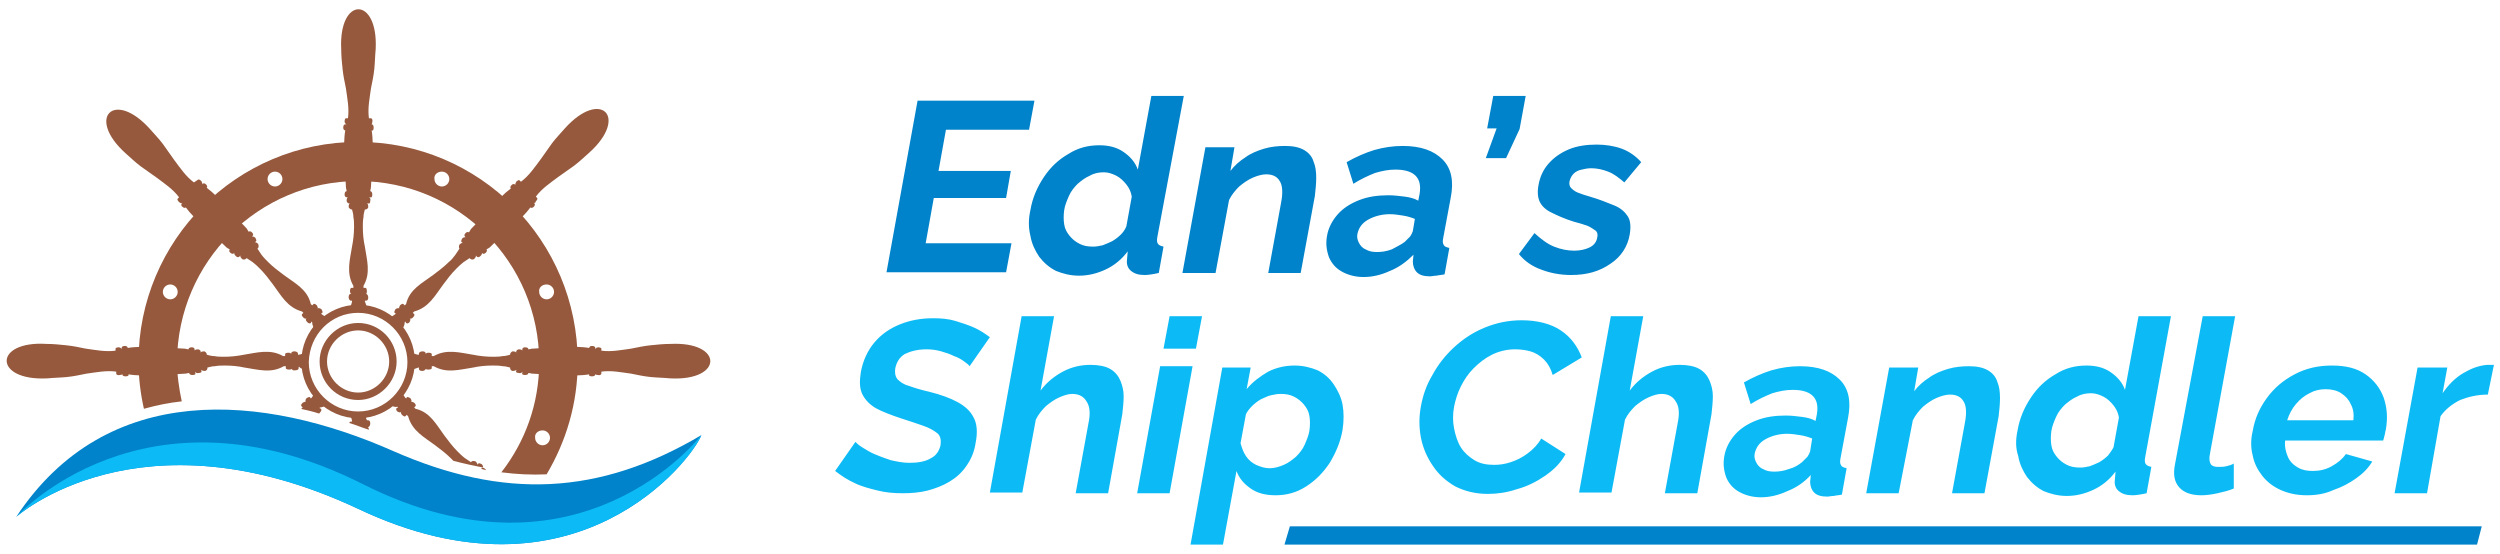
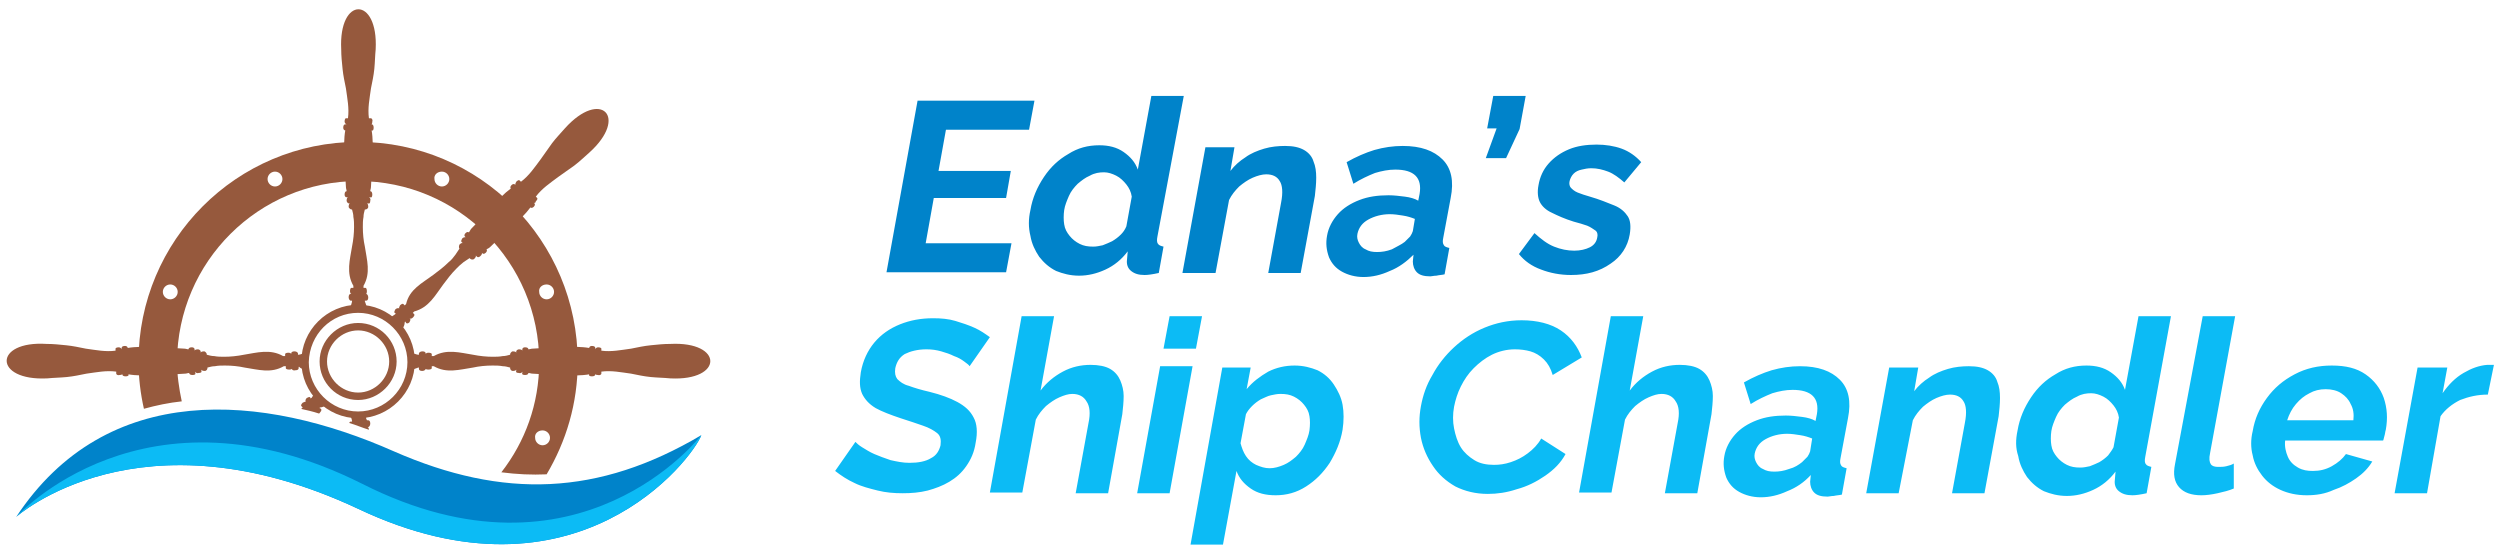
<svg xmlns="http://www.w3.org/2000/svg" version="1.1" id="Capa_1" x="0px" y="0px" viewBox="0 0 370 82" style="enable-background:new 0 0 370 82;" xml:space="preserve">
  <style type="text/css">
	.st0{fill:#0083CA;}
	.st1{fill:#0CBBF5;}
	.st2{fill-rule:evenodd;clip-rule:evenodd;fill:#0083CA;}
	.st3{fill-rule:evenodd;clip-rule:evenodd;fill:#96593D;}
	.st4{fill:#96593D;}
	.st5{fill-rule:evenodd;clip-rule:evenodd;fill:#0CBBF5;}
</style>
  <g>
    <path class="st0" d="M232.5,40.7c-1.6,0-3.1-0.3-4.4-0.8c-1.4-0.5-2.5-1.3-3.3-2.3l2.3-3.1c1,0.9,1.9,1.6,2.9,2c1,0.4,2,0.6,3,0.6   c0.9,0,1.7-0.2,2.3-0.5c0.6-0.3,1-0.8,1.1-1.5c0.1-0.4,0-0.8-0.3-1c-0.3-0.2-0.7-0.5-1.2-0.7c-0.6-0.2-1.2-0.4-2-0.6   c-1.3-0.4-2.4-0.9-3.2-1.3c-0.9-0.4-1.5-1-1.8-1.6c-0.3-0.6-0.4-1.5-0.2-2.5c0.2-1.2,0.7-2.3,1.5-3.2c0.8-0.9,1.8-1.6,3-2.1   c1.2-0.5,2.6-0.7,4.1-0.7c1.3,0,2.6,0.2,3.7,0.6c1.1,0.4,2.1,1.1,2.9,2l-2.5,3c-0.8-0.7-1.6-1.3-2.4-1.6c-0.8-0.3-1.6-0.5-2.5-0.5   c-0.5,0-1,0.1-1.4,0.2c-0.5,0.1-0.9,0.3-1.2,0.6c-0.3,0.3-0.5,0.7-0.6,1.1c-0.1,0.4,0,0.8,0.2,1c0.2,0.2,0.5,0.5,1,0.7   c0.5,0.2,1.1,0.4,1.8,0.6c1.4,0.4,2.6,0.9,3.6,1.3c1,0.4,1.6,1,2,1.6c0.4,0.6,0.5,1.5,0.3,2.7c-0.3,1.8-1.3,3.3-2.8,4.3   C236.7,40.2,234.8,40.7,232.5,40.7 M219.9,23.4l1.6-4.4h-1.4l0.9-4.8h4.8l-0.9,4.9l-2,4.3H219.9z M207.9,35.8   c0.3-0.3,0.6-0.6,0.8-0.8c0.2-0.3,0.3-0.5,0.4-0.8l0.3-1.8c-0.5-0.2-1.1-0.4-1.8-0.5c-0.6-0.1-1.3-0.2-1.9-0.2   c-1.2,0-2.3,0.3-3.2,0.8c-0.9,0.5-1.4,1.2-1.6,2.1c-0.1,0.5,0,0.9,0.2,1.3c0.2,0.4,0.5,0.8,1,1c0.5,0.3,1,0.4,1.7,0.4   c0.7,0,1.4-0.1,2.2-0.4C206.7,36.5,207.4,36.2,207.9,35.8z M196.4,34.9c0.2-1.2,0.8-2.3,1.6-3.2c0.8-0.9,1.9-1.6,3.2-2.1   c1.3-0.5,2.7-0.7,4.3-0.7c0.8,0,1.6,0.1,2.4,0.2c0.8,0.1,1.5,0.3,2,0.6l0.2-1c0.2-1.2,0-2.1-0.6-2.7c-0.6-0.6-1.6-0.9-3-0.9   c-1,0-2,0.2-3,0.5c-1,0.4-2.1,0.9-3.2,1.6l-1-3.2c1.4-0.8,2.8-1.4,4.1-1.8c1.4-0.4,2.8-0.6,4.2-0.6c2.7,0,4.6,0.7,5.9,2   c1.3,1.3,1.7,3.2,1.2,5.7l-1.1,5.9c-0.1,0.5-0.1,0.8,0.1,1.1c0.1,0.2,0.4,0.3,0.8,0.4l-0.7,3.9c-0.4,0.1-0.8,0.1-1.2,0.2   c-0.4,0-0.7,0.1-0.9,0.1c-1,0-1.6-0.2-2-0.6c-0.4-0.4-0.6-1-0.6-1.6l0.1-1c-1,1-2.2,1.9-3.5,2.4c-1.3,0.6-2.6,0.9-3.9,0.9   c-1.2,0-2.3-0.3-3.2-0.8c-0.9-0.5-1.5-1.2-1.9-2.1C196.3,37,196.2,36,196.4,34.9z M192.5,40.4h-4.8l1.9-10.4   c0.3-1.5,0.2-2.6-0.2-3.2c-0.4-0.7-1.1-1-2-1c-0.6,0-1.3,0.2-2,0.5c-0.7,0.3-1.4,0.8-2,1.3c-0.6,0.6-1.1,1.2-1.5,2l-2,10.8H175   l3.4-18.6h4.3l-0.6,3.5c0.6-0.8,1.4-1.5,2.2-2c0.8-0.6,1.8-1,2.8-1.3c1-0.3,2.1-0.4,3.1-0.4c1.2,0,2.1,0.2,2.8,0.6   c0.7,0.4,1.2,1,1.4,1.7c0.3,0.7,0.4,1.5,0.4,2.4c0,0.9-0.1,1.8-0.2,2.7L192.5,40.4z M166.7,33.5l0.8-4.4c-0.1-0.7-0.4-1.3-0.8-1.8   c-0.4-0.5-0.9-1-1.5-1.3c-0.6-0.3-1.2-0.5-1.8-0.5c-0.7,0-1.4,0.1-2.1,0.5c-0.7,0.3-1.2,0.7-1.8,1.2c-0.5,0.5-1,1.1-1.3,1.8   c-0.3,0.7-0.6,1.4-0.7,2.1c-0.1,0.7-0.1,1.5,0,2.1c0.1,0.7,0.4,1.2,0.8,1.7c0.4,0.5,0.9,0.9,1.5,1.2c0.6,0.3,1.2,0.4,2,0.4   c0.5,0,0.9-0.1,1.4-0.2c0.5-0.2,1-0.4,1.4-0.6c0.5-0.3,0.9-0.6,1.3-1C166.2,34.4,166.5,34,166.7,33.5z M152.5,31.1   c0.3-1.8,1-3.4,2-4.9c1-1.5,2.2-2.6,3.6-3.4c1.4-0.9,2.9-1.3,4.6-1.3c1.4,0,2.6,0.3,3.6,1c1,0.7,1.7,1.5,2.1,2.6l2-10.9h4.8   L171.3,35c-0.1,0.5-0.1,0.9,0.1,1.1c0.1,0.2,0.4,0.3,0.8,0.4l-0.7,3.9c-0.9,0.2-1.6,0.3-2.1,0.3c-0.9,0-1.5-0.2-2-0.6   c-0.5-0.4-0.7-1-0.6-1.7l0.1-1.2c-0.9,1.2-2,2.1-3.3,2.7c-1.3,0.6-2.6,0.9-3.9,0.9c-1.3,0-2.4-0.3-3.4-0.7c-1-0.5-1.8-1.2-2.5-2.1   c-0.6-0.9-1.1-1.9-1.3-3.1C152.2,33.7,152.2,32.4,152.5,31.1z M149.7,36l-0.8,4.3h-17.7l4.6-25.4h17.3l-0.8,4.3H140l-1.1,6.1h10.7   l-0.7,4h-10.7L137,36H149.7z" />
    <path class="st1" d="M368.2,58.4c-1.5,0-2.8,0.3-4.1,0.8c-1.2,0.6-2.2,1.4-2.9,2.4L359.2,73h-4.8l3.4-18.6h4.4l-0.7,3.8   c0.9-1.3,1.9-2.3,3.1-3c1.2-0.7,2.3-1.1,3.5-1.2c0.3,0,0.5,0,0.6,0c0.1,0,0.3,0,0.4,0L368.2,58.4z M338.5,62.2h9.8   c0.1-0.9,0-1.7-0.4-2.4c-0.3-0.7-0.8-1.2-1.4-1.6c-0.6-0.4-1.4-0.6-2.3-0.6c-0.9,0-1.7,0.2-2.4,0.6c-0.8,0.4-1.4,0.9-2,1.6   C339.2,60.5,338.8,61.3,338.5,62.2z M341.4,73.3c-1.5,0-2.8-0.3-3.9-0.8c-1.1-0.5-2-1.2-2.7-2.1c-0.7-0.9-1.2-1.9-1.4-3   c-0.3-1.1-0.3-2.4,0-3.6c0.3-1.8,1-3.4,2.1-4.9c1.1-1.5,2.4-2.6,4.1-3.5c1.7-0.9,3.5-1.3,5.5-1.3c2.1,0,3.7,0.4,5,1.3   c1.3,0.9,2.2,2.1,2.7,3.5c0.5,1.5,0.6,3,0.3,4.7c-0.1,0.3-0.1,0.6-0.2,0.9c-0.1,0.3-0.1,0.5-0.2,0.7h-14.5   c-0.1,0.9,0.1,1.7,0.4,2.4c0.3,0.7,0.8,1.2,1.5,1.6c0.7,0.4,1.4,0.5,2.2,0.5c1,0,1.9-0.2,2.8-0.7c0.9-0.5,1.6-1.1,2.1-1.8l3.9,1.1   c-0.6,1-1.4,1.8-2.4,2.5c-1,0.7-2.1,1.3-3.3,1.7C344.1,73.1,342.8,73.3,341.4,73.3z M326,46.8h4.8L327.1,67   c-0.2,0.9-0.1,1.4,0.1,1.7c0.2,0.3,0.6,0.4,1.1,0.4c0.4,0,0.8,0,1.2-0.1c0.4-0.1,0.8-0.2,1.1-0.4l0,3.7c-0.7,0.3-1.5,0.5-2.4,0.7   c-0.9,0.2-1.7,0.3-2.4,0.3c-1.5,0-2.6-0.4-3.3-1.2c-0.7-0.8-0.9-1.9-0.6-3.4L326,46.8z M312.8,66.2l0.8-4.4   c-0.1-0.7-0.4-1.3-0.8-1.8c-0.4-0.5-0.9-1-1.5-1.3c-0.6-0.3-1.2-0.5-1.8-0.5c-0.7,0-1.4,0.1-2.1,0.5c-0.7,0.3-1.2,0.7-1.8,1.2   c-0.5,0.5-1,1.1-1.3,1.8c-0.3,0.7-0.6,1.4-0.7,2.1c-0.1,0.7-0.1,1.5,0,2.1c0.1,0.7,0.4,1.2,0.8,1.7c0.4,0.5,0.9,0.9,1.5,1.2   c0.6,0.3,1.2,0.4,2,0.4c0.5,0,0.9-0.1,1.4-0.2c0.5-0.2,1-0.4,1.4-0.6c0.5-0.3,0.9-0.6,1.3-1C312.3,67,312.6,66.6,312.8,66.2z    M298.6,63.7c0.3-1.8,1-3.4,2-4.9c1-1.5,2.2-2.6,3.6-3.4c1.4-0.9,2.9-1.3,4.6-1.3c1.4,0,2.6,0.3,3.6,1c1,0.7,1.7,1.5,2.1,2.6   l2-10.9h4.8l-3.8,20.8c-0.1,0.5-0.1,0.9,0.1,1.1c0.1,0.2,0.4,0.3,0.8,0.4l-0.7,3.9c-0.9,0.2-1.6,0.3-2.1,0.3c-0.9,0-1.5-0.2-2-0.6   c-0.5-0.4-0.7-1-0.6-1.7l0.1-1.2c-0.9,1.2-2,2.1-3.3,2.7c-1.3,0.6-2.6,0.9-3.9,0.9c-1.3,0-2.4-0.3-3.4-0.7c-1-0.5-1.8-1.2-2.5-2.1   c-0.6-0.9-1.1-1.9-1.3-3.1C298.3,66.3,298.3,65.1,298.6,63.7z M293.7,73h-4.8l1.9-10.4c0.3-1.5,0.2-2.6-0.2-3.2c-0.4-0.7-1.1-1-2-1   c-0.6,0-1.3,0.2-2,0.5c-0.7,0.3-1.4,0.8-2,1.3c-0.6,0.6-1.1,1.2-1.5,2L281,73h-4.8l3.4-18.6h4.3l-0.6,3.5c0.6-0.8,1.4-1.5,2.2-2   c0.8-0.6,1.8-1,2.8-1.3c1-0.3,2.1-0.4,3.1-0.4c1.2,0,2.1,0.2,2.8,0.6c0.7,0.4,1.2,1,1.4,1.7c0.3,0.7,0.4,1.5,0.4,2.4   c0,0.9-0.1,1.8-0.2,2.7L293.7,73z M266.7,68.4c0.3-0.3,0.6-0.6,0.8-0.8c0.2-0.3,0.3-0.5,0.4-0.8l0.3-1.9c-0.5-0.2-1.1-0.4-1.8-0.5   c-0.6-0.1-1.3-0.2-1.9-0.2c-1.2,0-2.3,0.3-3.2,0.8c-0.9,0.5-1.4,1.2-1.6,2.1c-0.1,0.5,0,0.9,0.2,1.3c0.2,0.4,0.5,0.8,1,1   c0.5,0.3,1,0.4,1.7,0.4c0.7,0,1.4-0.1,2.2-0.4C265.6,69.2,266.2,68.8,266.7,68.4z M255.2,67.5c0.2-1.2,0.8-2.3,1.6-3.2   c0.8-0.9,1.9-1.6,3.2-2.1c1.3-0.5,2.7-0.7,4.3-0.7c0.8,0,1.6,0.1,2.4,0.2c0.8,0.1,1.5,0.3,2,0.6l0.2-1c0.2-1.2,0-2.1-0.6-2.7   c-0.6-0.6-1.6-0.9-3-0.9c-1,0-2,0.2-3,0.5c-1,0.4-2.1,0.9-3.2,1.6l-1-3.2c1.4-0.8,2.8-1.4,4.1-1.8c1.4-0.4,2.8-0.6,4.2-0.6   c2.7,0,4.6,0.7,5.9,2c1.3,1.3,1.7,3.2,1.2,5.7l-1.1,5.9c-0.1,0.5-0.1,0.8,0.1,1.1c0.1,0.2,0.4,0.3,0.8,0.4l-0.7,3.9   c-0.4,0.1-0.8,0.1-1.2,0.2c-0.4,0-0.7,0.1-0.9,0.1c-1,0-1.6-0.2-2-0.6c-0.4-0.4-0.6-1-0.6-1.6l0.1-1c-1,1.1-2.2,1.9-3.5,2.4   c-1.3,0.6-2.6,0.9-3.9,0.9c-1.2,0-2.3-0.3-3.2-0.8c-0.9-0.5-1.5-1.2-1.9-2.1C255.1,69.6,255,68.6,255.2,67.5z M251.2,73h-4.8   l1.9-10.4c0.3-1.4,0.2-2.5-0.3-3.2c-0.4-0.7-1.1-1.1-2.1-1.1c-0.6,0-1.2,0.2-1.9,0.5c-0.7,0.3-1.4,0.8-2,1.3   c-0.6,0.6-1.1,1.2-1.5,2l-2,10.8h-4.8l4.7-26.1h4.8l-2,11c0.9-1.2,2-2.1,3.3-2.8c1.3-0.7,2.7-1,4.1-1c1.2,0,2.2,0.2,2.9,0.6   c0.7,0.4,1.2,1,1.5,1.7c0.3,0.7,0.5,1.5,0.5,2.3c0,0.9-0.1,1.8-0.2,2.7L251.2,73z M210.3,60.1c0.3-1.6,0.8-3.1,1.7-4.6   c0.8-1.5,1.9-2.9,3.2-4.1c1.3-1.2,2.8-2.2,4.5-2.9c1.7-0.7,3.5-1.1,5.5-1.1c2.3,0,4.3,0.5,5.8,1.5c1.5,1,2.5,2.4,3.1,4l-4.3,2.6   c-0.3-1-0.7-1.7-1.3-2.3c-0.6-0.6-1.3-1-2-1.2c-0.7-0.2-1.5-0.3-2.3-0.3c-1.2,0-2.4,0.3-3.4,0.8c-1,0.5-1.9,1.2-2.7,2   c-0.8,0.8-1.4,1.7-1.9,2.7c-0.5,1-0.8,2-1,3c-0.2,1.1-0.2,2.2,0,3.2c0.2,1,0.5,2,1,2.8c0.5,0.8,1.2,1.4,2,1.9   c0.8,0.5,1.8,0.7,2.9,0.7c0.8,0,1.6-0.1,2.5-0.4c0.9-0.3,1.7-0.7,2.5-1.3c0.8-0.6,1.5-1.3,2-2.2l3.6,2.3c-0.7,1.3-1.7,2.3-3,3.2   c-1.3,0.9-2.7,1.6-4.2,2c-1.5,0.5-2.9,0.7-4.3,0.7c-1.8,0-3.4-0.4-4.8-1.1c-1.4-0.8-2.5-1.8-3.3-3c-0.9-1.3-1.5-2.7-1.8-4.2   C210,63.2,210,61.7,210.3,60.1z M187.9,69.3c0.7,0,1.4-0.2,2.1-0.5c0.7-0.3,1.2-0.7,1.8-1.2c0.5-0.5,1-1.1,1.3-1.8   c0.3-0.7,0.6-1.4,0.7-2.1c0.1-0.8,0.1-1.5,0-2.1c-0.1-0.7-0.4-1.2-0.8-1.7c-0.4-0.5-0.9-0.9-1.5-1.2c-0.6-0.3-1.2-0.4-2-0.4   c-0.5,0-0.9,0.1-1.4,0.2c-0.5,0.1-1,0.4-1.5,0.6c-0.5,0.3-0.9,0.6-1.3,1c-0.4,0.4-0.7,0.8-0.9,1.2l-0.8,4.3   c0.2,0.7,0.4,1.3,0.8,1.9c0.4,0.6,0.9,1,1.5,1.3C186.6,69.1,187.2,69.3,187.9,69.3z M188.8,73.3c-1.5,0-2.7-0.3-3.7-1   c-1-0.7-1.7-1.5-2.1-2.6l-2,10.9h-4.8l4.7-26.2h4.2l-0.6,3.2c0.9-1.1,2-1.9,3.2-2.6c1.2-0.6,2.5-0.9,3.9-0.9c1.3,0,2.4,0.3,3.4,0.7   c1,0.5,1.8,1.2,2.4,2.1c0.6,0.9,1.1,1.9,1.3,3c0.2,1.1,0.2,2.4,0,3.7c-0.3,1.8-1,3.4-1.9,4.9c-1,1.5-2.1,2.6-3.5,3.5   C191.9,72.9,190.4,73.3,188.8,73.3z M172.2,51.6l0.9-4.8h4.8l-0.9,4.8H172.2z M168.3,73l3.4-18.8h4.8L173.1,73H168.3z M164,73h-4.8   l1.9-10.4c0.3-1.4,0.2-2.5-0.3-3.2c-0.4-0.7-1.1-1.1-2.1-1.1c-0.6,0-1.2,0.2-1.9,0.5c-0.7,0.3-1.4,0.8-2,1.3   c-0.6,0.6-1.1,1.2-1.5,2l-2,10.8h-4.8l4.7-26.1h4.8l-2,11c0.9-1.2,2-2.1,3.3-2.8c1.3-0.7,2.7-1,4.1-1c1.2,0,2.2,0.2,2.9,0.6   c0.7,0.4,1.2,1,1.5,1.7c0.3,0.7,0.5,1.5,0.5,2.3c0,0.9-0.1,1.8-0.2,2.7L164,73z M143.5,54.2c-0.1-0.2-0.4-0.4-0.8-0.7   c-0.4-0.3-0.9-0.6-1.5-0.8c-0.6-0.3-1.2-0.5-1.9-0.7c-0.7-0.2-1.4-0.3-2.2-0.3c-1.3,0-2.4,0.3-3.2,0.7c-0.8,0.5-1.2,1.2-1.4,2.1   c-0.1,0.7,0,1.2,0.3,1.6c0.4,0.4,0.9,0.8,1.7,1c0.8,0.3,1.8,0.6,3.1,0.9c1.6,0.4,3,0.9,4.1,1.5c1.1,0.6,1.9,1.3,2.4,2.3   c0.5,0.9,0.6,2.2,0.3,3.7c-0.2,1.4-0.7,2.5-1.4,3.5c-0.7,1-1.5,1.7-2.5,2.3c-1,0.6-2.1,1-3.2,1.3c-1.2,0.3-2.4,0.4-3.7,0.4   c-1.3,0-2.5-0.1-3.7-0.4c-1.2-0.3-2.4-0.6-3.4-1.1c-1.1-0.5-2-1.1-2.9-1.8l3-4.3c0.2,0.2,0.5,0.5,1,0.8c0.5,0.3,1.1,0.7,1.8,1   c0.7,0.3,1.5,0.6,2.4,0.9c0.9,0.2,1.8,0.4,2.8,0.4c1.3,0,2.4-0.2,3.2-0.7c0.8-0.4,1.2-1.1,1.4-1.9c0.1-0.8,0-1.4-0.5-1.8   c-0.5-0.4-1.2-0.8-2.1-1.1c-0.9-0.3-2-0.7-3.3-1.1c-1.5-0.5-2.8-1-3.7-1.5c-1-0.6-1.6-1.3-2-2.1c-0.4-0.9-0.4-1.9-0.2-3.2   c0.3-1.7,1-3.2,2-4.4c1-1.2,2.3-2.1,3.8-2.7c1.5-0.6,3.1-0.9,4.9-0.9c1.2,0,2.3,0.1,3.3,0.4s1.9,0.6,2.8,1c0.9,0.4,1.6,0.9,2.3,1.4   L143.5,54.2z" />
-     <polygon class="st2" points="190.9,77.9 367.3,77.9 366.6,80.6 190.1,80.6  " />
    <path class="st3" d="M53,26.8c14.8,0,26.8,12,26.8,26.8c0,6.2-2.1,11.8-5.6,16.3c2.3,0.3,4.5,0.4,6.7,0.3   c2.9-4.9,4.6-10.5,4.6-16.6C85.5,35.6,71,21,53,21S20.5,35.6,20.5,53.5c0,2.4,0.3,4.8,0.8,7c1.8-0.5,3.7-0.9,5.6-1.1   c-0.4-1.9-0.7-3.9-0.7-5.9C26.3,38.7,38.3,26.8,53,26.8 M53,45.1c4.6,0,8.4,3.8,8.4,8.4s-3.8,8.4-8.4,8.4c-4.6,0-8.4-3.8-8.4-8.4   S48.4,45.1,53,45.1z M53,46.3c4,0,7.3,3.3,7.3,7.3c0,4-3.3,7.3-7.3,7.3s-7.3-3.3-7.3-7.3C45.8,49.5,49,46.3,53,46.3z M53,47.8   c3.2,0,5.7,2.6,5.7,5.7s-2.6,5.7-5.7,5.7c-3.2,0-5.7-2.6-5.7-5.7S49.9,47.8,53,47.8z M53,48.9c2.5,0,4.6,2.1,4.6,4.6   s-2.1,4.6-4.6,4.6c-2.5,0-4.6-2.1-4.6-4.6S50.5,48.9,53,48.9z M25.2,42.1c0.6,0,1.1,0.5,1.1,1.1c0,0.6-0.5,1.1-1.1,1.1   c-0.6,0-1.1-0.5-1.1-1.1C24.1,42.6,24.6,42.1,25.2,42.1z M80.9,42.1c0.6,0,1.1,0.5,1.1,1.1c0,0.6-0.5,1.1-1.1,1.1   c-0.6,0-1.1-0.5-1.1-1.1C79.7,42.6,80.2,42.1,80.9,42.1z M40.7,25.4c0.6,0,1.1,0.5,1.1,1.1c0,0.6-0.5,1.1-1.1,1.1   c-0.6,0-1.1-0.5-1.1-1.1C39.6,25.9,40.1,25.4,40.7,25.4z M65.4,25.4c0.6,0,1.1,0.5,1.1,1.1c0,0.6-0.5,1.1-1.1,1.1   c-0.6,0-1.1-0.5-1.1-1.1C64.2,25.9,64.7,25.4,65.4,25.4z M80.3,63.7c0.6,0,1.1,0.5,1.1,1.1c0,0.6-0.5,1.1-1.1,1.1s-1.1-0.5-1.1-1.1   C79.1,64.2,79.6,63.7,80.3,63.7z" />
    <path class="st4" d="M54.3,61.4c0.2,0.1-2.6-0.1-2.4,0c0,0.3,0.2,0.7,0.2,0.9c0,0,0,0.1,0,0.1l-0.2,0c-0.1,0-0.2,0.1-0.2,0.2   c1,0.3,1.9,0.7,2.9,1c0-0.2-0.1-0.4-0.2-0.4l0.1,0c0.1,0,0.3-0.2,0.3-0.5c0-0.3-0.1-0.5-0.3-0.5l-0.2,0c0,0,0-0.1,0-0.1   C54.1,62.1,54.2,61.6,54.3,61.4 M54.3,45.5c0.2-0.1-2.6,0.1-2.4,0c0-0.3,0.2-0.7,0.2-0.9c0,0,0-0.1,0-0.1l-0.2,0   c-0.1,0-0.3-0.2-0.3-0.5c0-0.3,0.1-0.5,0.3-0.5l0.1,0c-0.1,0-0.2-0.2-0.2-0.4c0-0.3,0.1-0.5,0.2-0.5l0.3,0c0-0.1,0-0.2,0-0.3   c-1.1-1.9-0.5-3.9-0.2-5.8c0.2-1,0.3-2,0.3-2.9c0-0.5,0-1-0.1-1.5c0-0.4-0.1-0.7-0.2-1.1l-0.1,0c-0.1,0-0.4-0.2-0.4-0.4   c0-0.3,0.1-0.5,0.2-0.5l-0.2,0c-0.1,0-0.3-0.2-0.3-0.4c0-0.3,0.1-0.5,0.2-0.5l-0.2,0c-0.2,0-0.3-0.2-0.3-0.4c0-0.3,0.1-0.5,0.3-0.5   l0,0c0-0.2-0.1-0.4-0.1-0.6c-0.1-2.3-0.5-6.2-0.1-8.4l0,0c-0.2,0-0.3-0.2-0.3-0.4c0-0.3,0.1-0.5,0.3-0.5l0.2,0   c-0.1,0-0.3-0.2-0.3-0.4c0-0.3,0.1-0.5,0.2-0.5l0.3,0c0.2-1.5-0.1-2.9-0.3-4.4c-0.2-1-0.4-1.9-0.5-2.9c-0.1-1-0.2-1.9-0.2-2.9   c-0.4-7.9,5.5-7.9,5.1,0c-0.1,1-0.1,1.9-0.2,2.9c-0.1,1-0.3,1.9-0.5,2.9c-0.2,1.5-0.5,2.9-0.3,4.4l0.3,0c0.1,0,0.3,0.2,0.2,0.5   c0,0.3-0.1,0.5-0.3,0.4l0.2,0c0.2,0,0.3,0.2,0.3,0.5c0,0.3-0.1,0.5-0.3,0.4l0,0c0.4,2.2,0,6.2-0.1,8.4c0,0.2-0.1,0.4-0.1,0.6l0,0   c0.2,0,0.3,0.2,0.3,0.5c0,0.3-0.1,0.5-0.3,0.4l-0.2,0c0.1,0,0.3,0.2,0.2,0.5c0,0.3-0.1,0.5-0.3,0.4l-0.2,0c0.1,0,0.2,0.2,0.2,0.5   c0,0.3-0.3,0.4-0.4,0.4l-0.1,0c-0.1,0.4-0.2,0.7-0.2,1.1c-0.1,0.5-0.1,1-0.1,1.5c0,1,0.1,2,0.3,2.9c0.3,2,0.9,3.9-0.2,5.8   c0,0.1,0,0.2,0,0.3l0.3,0c0.1,0,0.2,0.2,0.2,0.5c0,0.3-0.1,0.5-0.2,0.4l0.1,0c0.1,0,0.3,0.2,0.3,0.5c0,0.3-0.1,0.5-0.3,0.5l-0.2,0   c0,0,0,0.1,0,0.1C54.1,44.8,54.2,45.2,54.3,45.5z" />
    <path class="st4" d="M45.1,54.7c-0.1,0.2,0.1-2.6,0-2.4c-0.3,0-0.7,0.2-0.9,0.2c0,0-0.1,0-0.1,0l0-0.2c0-0.1-0.2-0.3-0.5-0.3   c-0.3,0-0.5,0.1-0.5,0.3l0,0.1c0-0.1-0.2-0.2-0.4-0.2c-0.3,0-0.5,0.1-0.5,0.2l0,0.3c-0.1,0-0.2,0-0.3,0c-1.9-1.1-3.9-0.5-5.8-0.2   c-1,0.2-2,0.3-2.9,0.3c-0.5,0-1,0-1.5-0.1c-0.4,0-0.7-0.1-1.1-0.2l0-0.1c0-0.1-0.2-0.4-0.4-0.4c-0.3,0-0.5,0.1-0.5,0.2l0-0.2   c0-0.1-0.2-0.3-0.4-0.3c-0.3,0-0.5,0.1-0.5,0.2l0-0.2c0-0.2-0.2-0.3-0.4-0.3c-0.3,0-0.5,0.1-0.5,0.3l0,0c-0.2,0-0.4-0.1-0.6-0.1   c-2.3-0.1-6.2-0.5-8.4-0.1l0,0c0-0.2-0.2-0.3-0.4-0.3c-0.3,0-0.5,0.1-0.5,0.3l0,0.2c0-0.1-0.2-0.3-0.4-0.3c-0.3,0-0.5,0.1-0.5,0.2   l0,0.3c-1.5,0.2-2.9-0.1-4.4-0.3c-1-0.2-1.9-0.4-2.9-0.5c-1-0.1-1.9-0.2-2.9-0.2C-1,50.4-1,56.4,7,56c1-0.1,1.9-0.1,2.9-0.2   c1-0.1,1.9-0.3,2.9-0.5c1.5-0.2,2.9-0.5,4.4-0.3l0,0.3c0,0.1,0.2,0.3,0.5,0.2c0.3,0,0.5-0.1,0.4-0.3l0,0.2c0,0.2,0.2,0.3,0.5,0.3   c0.3,0,0.5-0.1,0.4-0.3l0,0c2.2,0.4,6.2,0,8.4-0.1c0.2,0,0.4-0.1,0.6-0.1l0,0c0,0.2,0.2,0.3,0.5,0.3c0.3,0,0.5-0.1,0.4-0.3l0-0.2   c0,0.1,0.2,0.3,0.5,0.2c0.3,0,0.5-0.1,0.4-0.3l0-0.2c0,0.1,0.2,0.2,0.5,0.2c0.3,0,0.4-0.3,0.4-0.4l0-0.1c0.4-0.1,0.7-0.2,1.1-0.2   c0.5-0.1,1-0.1,1.5-0.1c1,0,2,0.1,2.9,0.3c2,0.3,3.9,0.9,5.8-0.2c0.1,0,0.2,0,0.3,0l0,0.3c0,0.1,0.2,0.2,0.5,0.2   c0.3,0,0.5-0.1,0.4-0.2l0,0.1c0,0.1,0.2,0.3,0.5,0.2c0.3,0,0.5-0.1,0.5-0.3l0-0.2c0,0,0.1,0,0.1,0C44.4,54.5,44.8,54.6,45.1,54.7    M61,54.7c0.1,0.2-0.1-2.6,0-2.4c0.3,0,0.7,0.2,0.9,0.2c0,0,0.1,0,0.1,0l0-0.2c0-0.1,0.2-0.3,0.5-0.3c0.3,0,0.5,0.1,0.5,0.3l0,0.1   c0-0.1,0.2-0.2,0.4-0.2c0.3,0,0.5,0.1,0.5,0.2l0,0.3c0.1,0,0.2,0,0.3,0c1.9-1.1,3.9-0.5,5.8-0.2c1,0.2,2,0.3,2.9,0.3   c0.5,0,1,0,1.5-0.1c0.4,0,0.7-0.1,1.1-0.2l0-0.1c0-0.1,0.2-0.4,0.4-0.4c0.3,0,0.5,0.1,0.5,0.2l0-0.2c0-0.1,0.2-0.3,0.4-0.3   c0.3,0,0.5,0.1,0.5,0.2l0-0.2c0-0.2,0.2-0.3,0.4-0.3c0.3,0,0.5,0.1,0.5,0.3l0,0c0.2,0,0.4-0.1,0.6-0.1c2.3-0.1,6.2-0.5,8.4-0.1l0,0   c0-0.2,0.2-0.3,0.4-0.3c0.3,0,0.5,0.1,0.5,0.3l0,0.2c0-0.1,0.2-0.3,0.4-0.3c0.3,0,0.5,0.1,0.5,0.2l0,0.3c1.5,0.2,2.9-0.1,4.4-0.3   c1-0.2,1.9-0.4,2.9-0.5c1-0.1,1.9-0.2,2.9-0.2c7.9-0.4,7.9,5.5,0,5.1c-1-0.1-1.9-0.1-2.9-0.2c-1-0.1-1.9-0.3-2.9-0.5   c-1.5-0.2-2.9-0.5-4.4-0.3l0,0.3c0,0.1-0.2,0.3-0.5,0.2c-0.3,0-0.5-0.1-0.4-0.3l0,0.2c0,0.2-0.2,0.3-0.5,0.3   c-0.3,0-0.5-0.1-0.4-0.3l0,0c-2.2,0.4-6.2,0-8.4-0.1c-0.2,0-0.4-0.1-0.6-0.1l0,0c0,0.2-0.2,0.3-0.5,0.3c-0.3,0-0.5-0.1-0.4-0.3   l0-0.2c0,0.1-0.2,0.3-0.5,0.2c-0.3,0-0.5-0.1-0.4-0.3l0-0.2c0,0.1-0.2,0.2-0.5,0.2c-0.3,0-0.4-0.3-0.4-0.4l0-0.1   c-0.4-0.1-0.7-0.2-1.1-0.2c-0.5-0.1-1-0.1-1.5-0.1c-1,0-2,0.1-2.9,0.3c-2,0.3-3.9,0.9-5.8-0.2c-0.1,0-0.2,0-0.3,0l0,0.3   c0,0.1-0.2,0.2-0.5,0.2c-0.3,0-0.5-0.1-0.4-0.2l0,0.1c0,0.1-0.2,0.3-0.5,0.3c-0.3,0-0.5-0.1-0.5-0.3l0-0.2c0,0-0.1,0-0.1,0   C61.7,54.5,61.3,54.6,61,54.7z" />
    <path class="st4" d="M48.3,59.9c0.1,0.2-1.8-1.9-1.7-1.7c-0.2,0.2-0.4,0.6-0.5,0.7c0,0-0.1,0-0.1,0.1l-0.1-0.2   c-0.1-0.1-0.3,0-0.5,0.1c-0.2,0.2-0.2,0.4-0.2,0.5l0.1,0.1c-0.1-0.1-0.3,0-0.5,0.1c-0.2,0.2-0.3,0.4-0.2,0.5l0.2,0.2   c-0.1,0.1-0.1,0.1-0.2,0.2l-0.1,0c0.9,0.2,1.8,0.4,2.7,0.7c0.1,0,0.1-0.1,0.2-0.2c0.2-0.2,0.2-0.4,0.1-0.5l-0.2-0.1   c0,0,0-0.1,0.1-0.1C47.7,60.3,48.1,60.1,48.3,59.9 M59.5,48.7c0.2,0.1-1.9-1.8-1.7-1.7c0.2-0.2,0.6-0.4,0.7-0.5c0,0,0-0.1,0.1-0.1   l-0.2-0.1c-0.1-0.1,0-0.3,0.1-0.5c0.2-0.2,0.4-0.2,0.5-0.2l0.1,0.1c-0.1-0.1,0-0.3,0.1-0.5c0.2-0.2,0.4-0.3,0.5-0.2l0.2,0.2   c0.1-0.1,0.1-0.1,0.2-0.2c0.5-2.2,2.4-3.1,4-4.3c0.8-0.6,1.6-1.2,2.3-1.9c0.4-0.3,0.7-0.7,1-1.1c0.2-0.3,0.4-0.6,0.6-0.9L68,36.8   c-0.1-0.1-0.1-0.4,0-0.6c0.2-0.2,0.4-0.3,0.5-0.2l-0.2-0.2c-0.1-0.1,0-0.3,0.1-0.5c0.2-0.2,0.4-0.2,0.5-0.2l-0.1-0.1   c-0.1-0.1-0.1-0.3,0.1-0.5c0.2-0.2,0.4-0.2,0.5-0.1l0,0c0.1-0.2,0.2-0.3,0.3-0.5c1.6-1.6,4.1-4.7,5.9-6l0,0   c-0.1-0.1-0.1-0.3,0.1-0.5c0.2-0.2,0.4-0.2,0.5-0.1l0.1,0.1c-0.1-0.1,0-0.3,0.1-0.5c0.2-0.2,0.4-0.3,0.5-0.2l0.2,0.2   c1.2-0.9,2-2.1,2.9-3.3c0.6-0.8,1.1-1.6,1.7-2.4c0.6-0.8,1.3-1.5,1.9-2.2c5.3-5.9,9.5-1.7,3.6,3.6c-0.7,0.6-1.4,1.3-2.2,1.9   c-0.8,0.6-1.6,1.1-2.4,1.7c-1.2,0.9-2.4,1.7-3.3,2.9l0.2,0.2c0.1,0.1,0,0.3-0.2,0.5C79.3,30,79.1,30.1,79,30l0.1,0.1   c0.1,0.1,0.1,0.3-0.1,0.5c-0.2,0.2-0.4,0.2-0.5,0.1l0,0c-1.3,1.8-4.4,4.3-6,5.9c-0.1,0.1-0.3,0.2-0.5,0.3l0,0   c0.1,0.1,0.1,0.3-0.1,0.5c-0.2,0.2-0.4,0.2-0.5,0.1l-0.1-0.1c0.1,0.1,0,0.3-0.2,0.5c-0.2,0.2-0.4,0.2-0.5,0.1l-0.2-0.2   c0.1,0.1,0,0.3-0.2,0.5c-0.2,0.2-0.5,0.1-0.6,0l-0.1-0.1c-0.3,0.2-0.6,0.4-0.9,0.6c-0.4,0.3-0.7,0.6-1.1,1   c-0.7,0.7-1.3,1.5-1.9,2.3c-1.2,1.6-2.1,3.4-4.3,4c-0.1,0.1-0.1,0.1-0.2,0.2l0.2,0.2c0.1,0.1,0,0.3-0.2,0.5   c-0.2,0.2-0.4,0.2-0.5,0.1l0.1,0.1c0.1,0.1,0,0.3-0.1,0.5c-0.2,0.2-0.4,0.2-0.5,0.1l-0.1-0.2c0,0-0.1,0-0.1,0.1   C59.9,48.1,59.7,48.5,59.5,48.7z" />
-     <path class="st4" d="M46.6,48.7c-0.2,0.1,1.9-1.8,1.7-1.7c-0.2-0.2-0.6-0.4-0.7-0.5c0,0,0-0.1-0.1-0.1l0.2-0.1   c0.1-0.1,0-0.3-0.1-0.5c-0.2-0.2-0.4-0.2-0.5-0.2l-0.1,0.1c0.1-0.1,0-0.3-0.1-0.5c-0.2-0.2-0.4-0.3-0.5-0.2l-0.2,0.2   c-0.1-0.1-0.1-0.1-0.2-0.2c-0.5-2.2-2.4-3.1-4-4.3c-0.8-0.6-1.6-1.2-2.3-1.9c-0.3-0.3-0.7-0.7-1-1.1c-0.2-0.3-0.4-0.6-0.6-0.9   l0.1-0.1c0.1-0.1,0.1-0.4,0-0.6c-0.2-0.2-0.4-0.3-0.5-0.2l0.2-0.2c0.1-0.1,0-0.3-0.1-0.5c-0.2-0.2-0.4-0.2-0.5-0.2l0.1-0.1   c0.1-0.1,0.1-0.3-0.1-0.5c-0.2-0.2-0.4-0.2-0.5-0.1l0,0c-0.1-0.2-0.2-0.3-0.3-0.5c-1.6-1.6-4.1-4.7-5.9-6l0,0   c0.1-0.1,0.1-0.3-0.1-0.5c-0.2-0.2-0.4-0.2-0.5-0.1l-0.1,0.1c0.1-0.1,0-0.3-0.1-0.5c-0.2-0.2-0.4-0.3-0.5-0.2L28.7,27   c-1.2-0.9-2-2.1-2.9-3.3c-0.6-0.8-1.1-1.6-1.7-2.4c-0.6-0.8-1.3-1.5-1.9-2.2c-5.3-5.9-9.5-1.7-3.6,3.6c0.7,0.6,1.4,1.3,2.2,1.9   c0.8,0.6,1.6,1.1,2.4,1.7c1.2,0.9,2.4,1.7,3.3,2.9l-0.2,0.2c-0.1,0.1,0,0.3,0.2,0.5c0.2,0.2,0.4,0.2,0.5,0.1l-0.1,0.1   c-0.1,0.1-0.1,0.4,0.1,0.5c0.2,0.2,0.4,0.2,0.5,0.1l0,0c1.3,1.8,4.4,4.3,6,5.9c0.1,0.1,0.3,0.2,0.5,0.3l0,0   c-0.1,0.1-0.1,0.4,0.1,0.5c0.2,0.2,0.4,0.2,0.5,0.1l0.1-0.1c-0.1,0.1,0,0.3,0.2,0.5c0.2,0.2,0.4,0.2,0.5,0.1l0.2-0.2   c-0.1,0.1,0,0.3,0.2,0.5c0.2,0.2,0.5,0.1,0.6,0l0.1-0.1c0.3,0.2,0.6,0.4,0.9,0.6c0.4,0.3,0.7,0.6,1.1,1c0.7,0.7,1.3,1.5,1.9,2.3   c1.2,1.6,2.1,3.4,4.3,4c0.1,0.1,0.1,0.1,0.2,0.2l-0.2,0.2c-0.1,0.1,0,0.3,0.2,0.5c0.2,0.2,0.4,0.2,0.5,0.1l-0.1,0.1   c-0.1,0.1,0,0.3,0.2,0.5c0.2,0.2,0.4,0.2,0.5,0.1l0.1-0.2c0,0,0.1,0,0.1,0.1C46.2,48.1,46.4,48.5,46.6,48.7 M71.2,69.4l0.1-0.1   c0.1-0.1,0.3-0.1,0.5,0.1c0.1,0.1,0.1,0.1,0.1,0.2C71.8,69.5,71.5,69.5,71.2,69.4z M57.8,59.9c-0.1,0.2,1.8-1.9,1.7-1.7   c0.2,0.2,0.4,0.6,0.5,0.7c0,0,0.1,0,0.1,0.1l0.1-0.2c0.1-0.1,0.3,0,0.5,0.1c0.2,0.2,0.2,0.4,0.2,0.5l-0.1,0.1   c0.1-0.1,0.3,0,0.5,0.1c0.2,0.2,0.3,0.4,0.2,0.5l-0.2,0.2c0.1,0.1,0.1,0.1,0.2,0.2c2.2,0.5,3.1,2.4,4.3,4c0.6,0.8,1.2,1.6,1.9,2.3   c0.3,0.3,0.7,0.7,1.1,1c0.3,0.2,0.6,0.4,0.9,0.6l0.1-0.1c0.1-0.1,0.4-0.1,0.6,0c0.2,0.2,0.3,0.4,0.2,0.5l0.2-0.2   c0.1-0.1,0.3,0,0.5,0.1c0.2,0.2,0.2,0.4,0.2,0.5c-1.5-0.3-2.9-0.6-4.4-1c-0.1-0.1-0.2-0.2-0.4-0.4c-0.7-0.7-1.5-1.3-2.3-1.9   c-1.6-1.2-3.4-2.1-4-4.3c-0.1-0.1-0.1-0.1-0.2-0.2l-0.2,0.2c-0.1,0.1-0.3,0-0.5-0.2c-0.2-0.2-0.2-0.4-0.1-0.5l-0.1,0.1   c-0.1,0.1-0.3,0-0.5-0.1c-0.2-0.2-0.2-0.4-0.1-0.5l0.2-0.1c0,0,0-0.1-0.1-0.1C58.4,60.3,58,60.1,57.8,59.9z" />
    <path class="st2" d="M2.4,76.5c13.4-20.3,36.5-18.3,55.9-9.7c16.2,7.1,30.3,6.6,45.5-2.4c-1.3,3.5-18.5,26.2-50.8,10.9   C20.6,60.1,2.4,76.5,2.4,76.5" />
    <path class="st5" d="M2.4,76.5c0,0,18.9-21.1,51.2-4.9c32.2,16.3,50.2-7.2,50.2-7.2c-1.3,3.5-18.5,26.2-50.8,10.9   C20.6,60.1,2.4,76.5,2.4,76.5" />
  </g>
</svg>